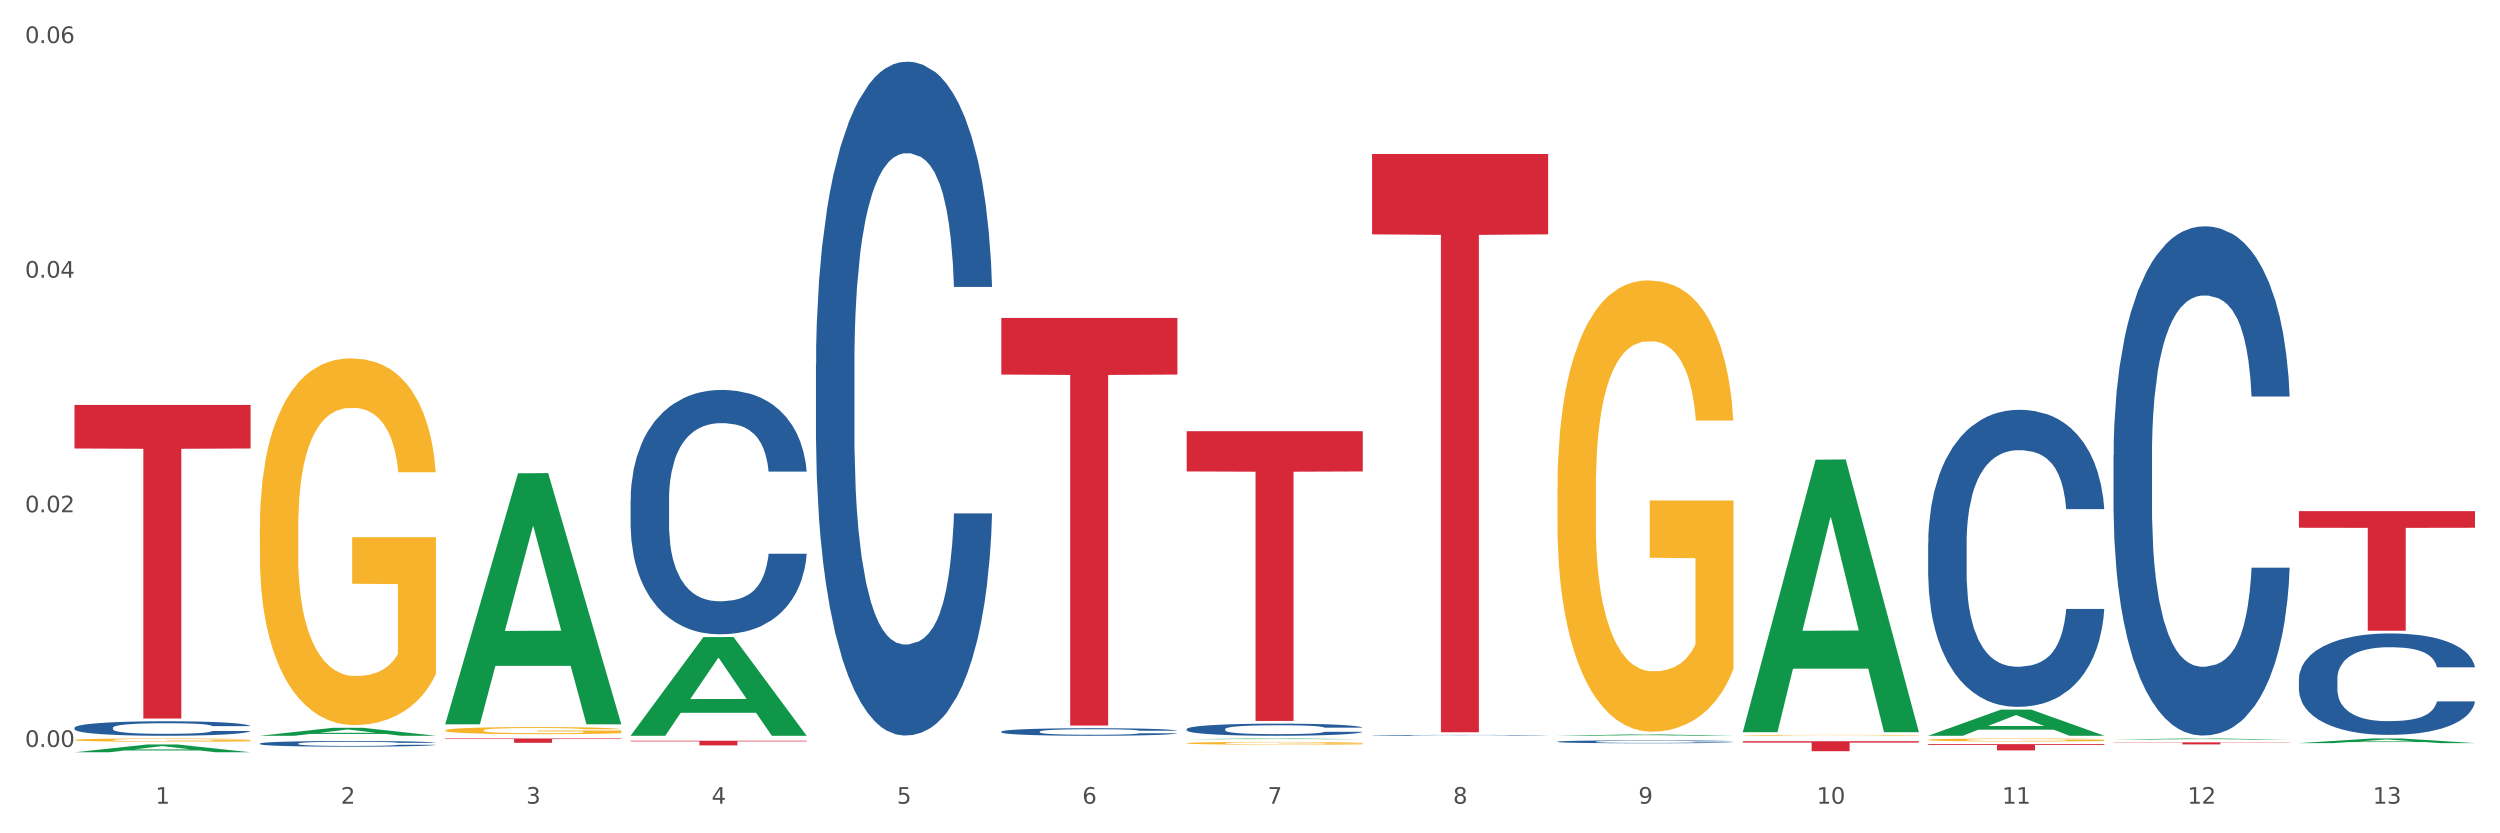
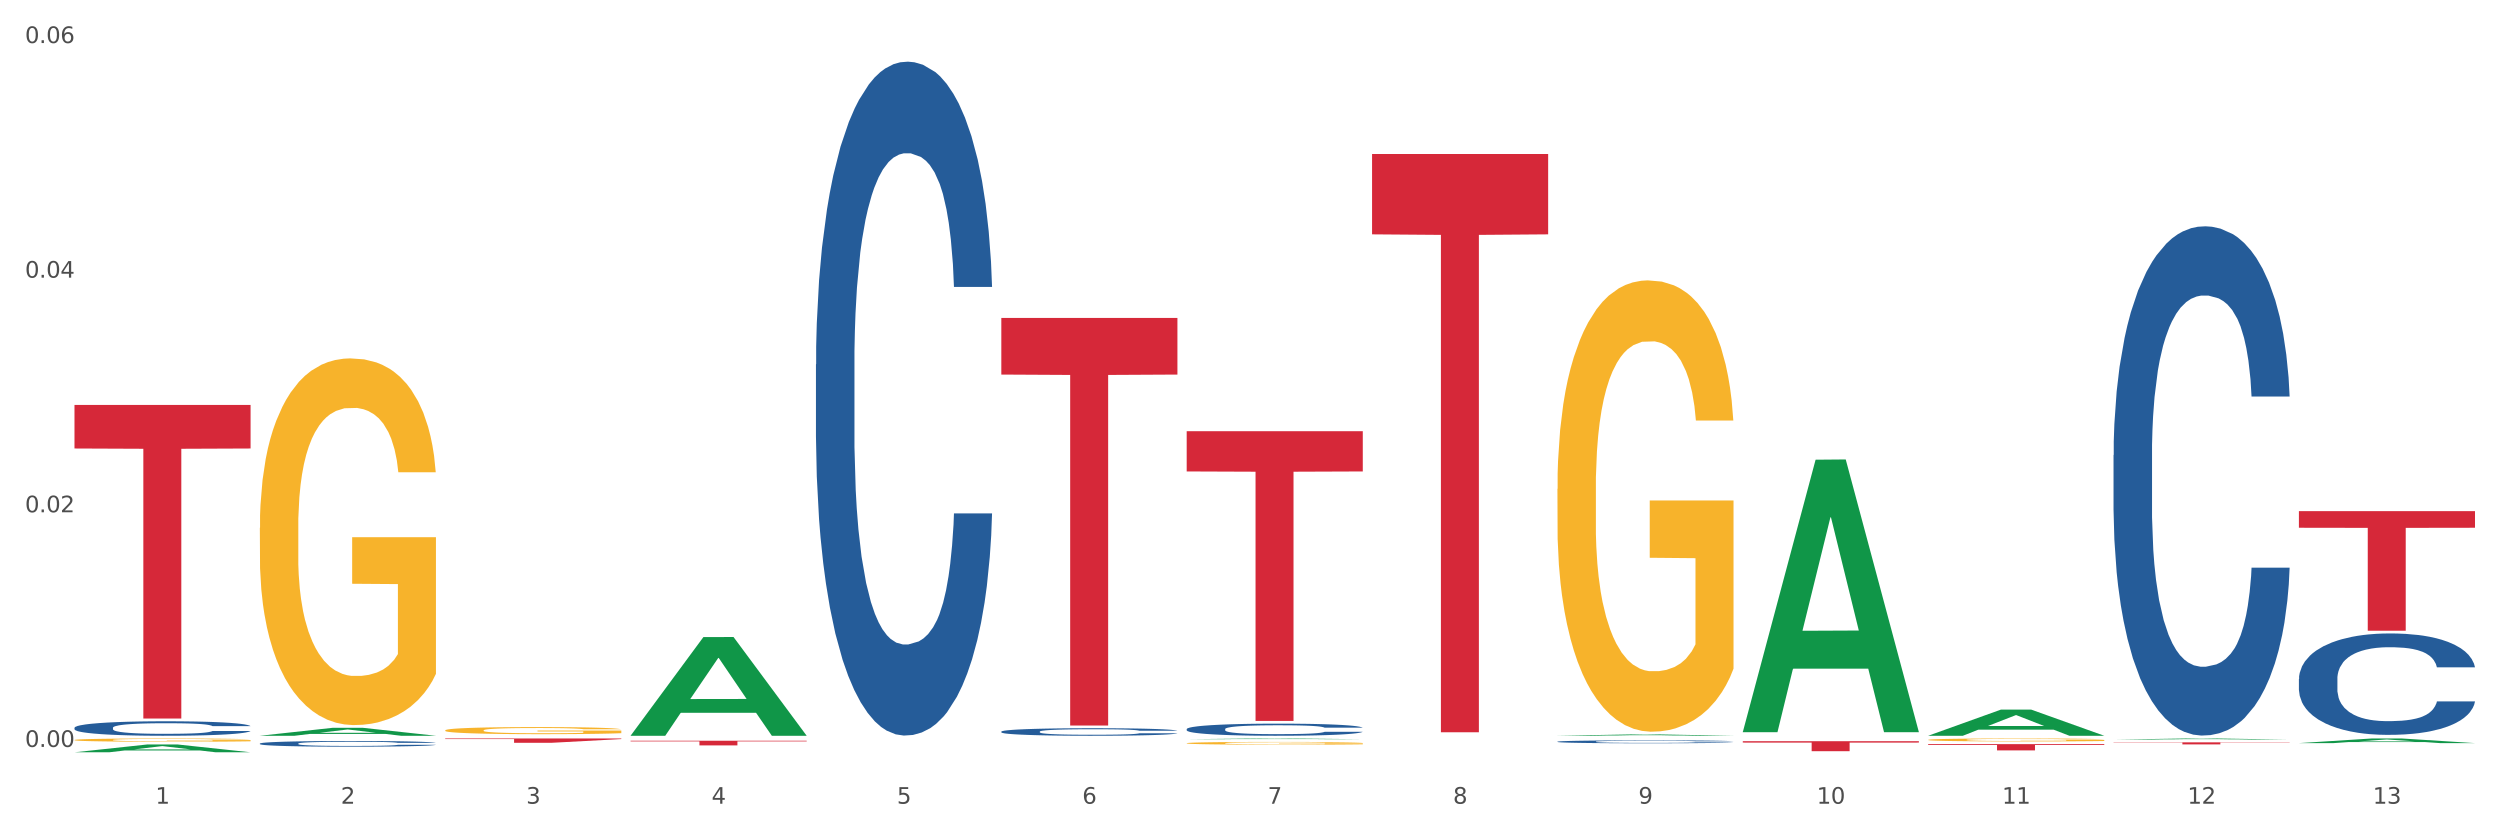
<svg xmlns="http://www.w3.org/2000/svg" xmlns:xlink="http://www.w3.org/1999/xlink" width="1080pt" height="360pt" viewBox="0 0 1080 360" version="1.1">
  <rect x="0" y="0" width="1080" height="360" fill="#333333" stroke="none" />
  <defs>
    <style type="text/css">*{stroke-linejoin: round; stroke-linecap: butt}</style>
  </defs>
  <g id="figure_1">
    <g id="patch_1">
      <path d="M 0 360  L 1080 360  L 1080 0  L 0 0  z " style="fill: #ffffff; stroke: #ffffff; stroke-linejoin: miter" />
    </g>
    <g id="axes_1">
      <g id="matplotlib.axis_1">
        <g id="xtick_1">
          <g id="text_1">
            <g style="fill: #4d4d4d" transform="translate(67.159 347.204) scale(0.096 -0.096)">
              <defs>
                <path id="DejaVuSans-31" d="M 794 531  L 1825 531  L 1825 4091  L 703 3866  L 703 4441  L 1819 4666  L 2450 4666  L 2450 531  L 3481 531  L 3481 0  L 794 0  L 794 531  z " transform="scale(0.016)" />
              </defs>
              <use xlink:href="#DejaVuSans-31" />
            </g>
          </g>
        </g>
        <g id="xtick_2">
          <g id="text_2">
            <g style="fill: #4d4d4d" transform="translate(147.238 347.204) scale(0.096 -0.096)">
              <defs>
                <path id="DejaVuSans-32" d="M 1228 531  L 3431 531  L 3431 0  L 469 0  L 469 531  Q 828 903 1448 1529  Q 2069 2156 2228 2338  Q 2531 2678 2651 2914  Q 2772 3150 2772 3378  Q 2772 3750 2511 3984  Q 2250 4219 1831 4219  Q 1534 4219 1204 4116  Q 875 4013 500 3803  L 500 4441  Q 881 4594 1212 4672  Q 1544 4750 1819 4750  Q 2544 4750 2975 4387  Q 3406 4025 3406 3419  Q 3406 3131 3298 2873  Q 3191 2616 2906 2266  Q 2828 2175 2409 1742  Q 1991 1309 1228 531  z " transform="scale(0.016)" />
              </defs>
              <use xlink:href="#DejaVuSans-32" />
            </g>
          </g>
        </g>
        <g id="xtick_3">
          <g id="text_3">
            <g style="fill: #4d4d4d" transform="translate(227.317 347.204) scale(0.096 -0.096)">
              <defs>
                <path id="DejaVuSans-33" d="M 2597 2516  Q 3050 2419 3304 2112  Q 3559 1806 3559 1356  Q 3559 666 3084 287  Q 2609 -91 1734 -91  Q 1441 -91 1130 -33  Q 819 25 488 141  L 488 750  Q 750 597 1062 519  Q 1375 441 1716 441  Q 2309 441 2620 675  Q 2931 909 2931 1356  Q 2931 1769 2642 2001  Q 2353 2234 1838 2234  L 1294 2234  L 1294 2753  L 1863 2753  Q 2328 2753 2575 2939  Q 2822 3125 2822 3475  Q 2822 3834 2567 4026  Q 2313 4219 1838 4219  Q 1578 4219 1281 4162  Q 984 4106 628 3988  L 628 4550  Q 988 4650 1302 4700  Q 1616 4750 1894 4750  Q 2613 4750 3031 4423  Q 3450 4097 3450 3541  Q 3450 3153 3228 2886  Q 3006 2619 2597 2516  z " transform="scale(0.016)" />
              </defs>
              <use xlink:href="#DejaVuSans-33" />
            </g>
          </g>
        </g>
        <g id="xtick_4">
          <g id="text_4">
            <g style="fill: #4d4d4d" transform="translate(307.396 347.204) scale(0.096 -0.096)">
              <defs>
                <path id="DejaVuSans-34" d="M 2419 4116  L 825 1625  L 2419 1625  L 2419 4116  z M 2253 4666  L 3047 4666  L 3047 1625  L 3713 1625  L 3713 1100  L 3047 1100  L 3047 0  L 2419 0  L 2419 1100  L 313 1100  L 313 1709  L 2253 4666  z " transform="scale(0.016)" />
              </defs>
              <use xlink:href="#DejaVuSans-34" />
            </g>
          </g>
        </g>
        <g id="xtick_5">
          <g id="text_5">
            <g style="fill: #4d4d4d" transform="translate(387.475 347.204) scale(0.096 -0.096)">
              <defs>
                <path id="DejaVuSans-35" d="M 691 4666  L 3169 4666  L 3169 4134  L 1269 4134  L 1269 2991  Q 1406 3038 1543 3061  Q 1681 3084 1819 3084  Q 2600 3084 3056 2656  Q 3513 2228 3513 1497  Q 3513 744 3044 326  Q 2575 -91 1722 -91  Q 1428 -91 1123 -41  Q 819 9 494 109  L 494 744  Q 775 591 1075 516  Q 1375 441 1709 441  Q 2250 441 2565 725  Q 2881 1009 2881 1497  Q 2881 1984 2565 2268  Q 2250 2553 1709 2553  Q 1456 2553 1204 2497  Q 953 2441 691 2322  L 691 4666  z " transform="scale(0.016)" />
              </defs>
              <use xlink:href="#DejaVuSans-35" />
            </g>
          </g>
        </g>
        <g id="xtick_6">
          <g id="text_6">
            <g style="fill: #4d4d4d" transform="translate(467.554 347.204) scale(0.096 -0.096)">
              <defs>
                <path id="DejaVuSans-36" d="M 2113 2584  Q 1688 2584 1439 2293  Q 1191 2003 1191 1497  Q 1191 994 1439 701  Q 1688 409 2113 409  Q 2538 409 2786 701  Q 3034 994 3034 1497  Q 3034 2003 2786 2293  Q 2538 2584 2113 2584  z M 3366 4563  L 3366 3988  Q 3128 4100 2886 4159  Q 2644 4219 2406 4219  Q 1781 4219 1451 3797  Q 1122 3375 1075 2522  Q 1259 2794 1537 2939  Q 1816 3084 2150 3084  Q 2853 3084 3261 2657  Q 3669 2231 3669 1497  Q 3669 778 3244 343  Q 2819 -91 2113 -91  Q 1303 -91 875 529  Q 447 1150 447 2328  Q 447 3434 972 4092  Q 1497 4750 2381 4750  Q 2619 4750 2861 4703  Q 3103 4656 3366 4563  z " transform="scale(0.016)" />
              </defs>
              <use xlink:href="#DejaVuSans-36" />
            </g>
          </g>
        </g>
        <g id="xtick_7">
          <g id="text_7">
            <g style="fill: #4d4d4d" transform="translate(547.634 347.204) scale(0.096 -0.096)">
              <defs>
                <path id="DejaVuSans-37" d="M 525 4666  L 3525 4666  L 3525 4397  L 1831 0  L 1172 0  L 2766 4134  L 525 4134  L 525 4666  z " transform="scale(0.016)" />
              </defs>
              <use xlink:href="#DejaVuSans-37" />
            </g>
          </g>
        </g>
        <g id="xtick_8">
          <g id="text_8">
            <g style="fill: #4d4d4d" transform="translate(627.713 347.204) scale(0.096 -0.096)">
              <defs>
                <path id="DejaVuSans-38" d="M 2034 2216  Q 1584 2216 1326 1975  Q 1069 1734 1069 1313  Q 1069 891 1326 650  Q 1584 409 2034 409  Q 2484 409 2743 651  Q 3003 894 3003 1313  Q 3003 1734 2745 1975  Q 2488 2216 2034 2216  z M 1403 2484  Q 997 2584 770 2862  Q 544 3141 544 3541  Q 544 4100 942 4425  Q 1341 4750 2034 4750  Q 2731 4750 3128 4425  Q 3525 4100 3525 3541  Q 3525 3141 3298 2862  Q 3072 2584 2669 2484  Q 3125 2378 3379 2068  Q 3634 1759 3634 1313  Q 3634 634 3220 271  Q 2806 -91 2034 -91  Q 1263 -91 848 271  Q 434 634 434 1313  Q 434 1759 690 2068  Q 947 2378 1403 2484  z M 1172 3481  Q 1172 3119 1398 2916  Q 1625 2713 2034 2713  Q 2441 2713 2670 2916  Q 2900 3119 2900 3481  Q 2900 3844 2670 4047  Q 2441 4250 2034 4250  Q 1625 4250 1398 4047  Q 1172 3844 1172 3481  z " transform="scale(0.016)" />
              </defs>
              <use xlink:href="#DejaVuSans-38" />
            </g>
          </g>
        </g>
        <g id="xtick_9">
          <g id="text_9">
            <g style="fill: #4d4d4d" transform="translate(707.792 347.204) scale(0.096 -0.096)">
              <defs>
                <path id="DejaVuSans-39" d="M 703 97  L 703 672  Q 941 559 1184 500  Q 1428 441 1663 441  Q 2288 441 2617 861  Q 2947 1281 2994 2138  Q 2813 1869 2534 1725  Q 2256 1581 1919 1581  Q 1219 1581 811 2004  Q 403 2428 403 3163  Q 403 3881 828 4315  Q 1253 4750 1959 4750  Q 2769 4750 3195 4129  Q 3622 3509 3622 2328  Q 3622 1225 3098 567  Q 2575 -91 1691 -91  Q 1453 -91 1209 -44  Q 966 3 703 97  z M 1959 2075  Q 2384 2075 2632 2365  Q 2881 2656 2881 3163  Q 2881 3666 2632 3958  Q 2384 4250 1959 4250  Q 1534 4250 1286 3958  Q 1038 3666 1038 3163  Q 1038 2656 1286 2365  Q 1534 2075 1959 2075  z " transform="scale(0.016)" />
              </defs>
              <use xlink:href="#DejaVuSans-39" />
            </g>
          </g>
        </g>
        <g id="xtick_10">
          <g id="text_10">
            <g style="fill: #4d4d4d" transform="translate(784.817 347.204) scale(0.096 -0.096)">
              <defs>
                <path id="DejaVuSans-30" d="M 2034 4250  Q 1547 4250 1301 3770  Q 1056 3291 1056 2328  Q 1056 1369 1301 889  Q 1547 409 2034 409  Q 2525 409 2770 889  Q 3016 1369 3016 2328  Q 3016 3291 2770 3770  Q 2525 4250 2034 4250  z M 2034 4750  Q 2819 4750 3233 4129  Q 3647 3509 3647 2328  Q 3647 1150 3233 529  Q 2819 -91 2034 -91  Q 1250 -91 836 529  Q 422 1150 422 2328  Q 422 3509 836 4129  Q 1250 4750 2034 4750  z " transform="scale(0.016)" />
              </defs>
              <use xlink:href="#DejaVuSans-31" />
              <use xlink:href="#DejaVuSans-30" transform="translate(63.623 0)" />
            </g>
          </g>
        </g>
        <g id="xtick_11">
          <g id="text_11">
            <g style="fill: #4d4d4d" transform="translate(864.896 347.204) scale(0.096 -0.096)">
              <use xlink:href="#DejaVuSans-31" />
              <use xlink:href="#DejaVuSans-31" transform="translate(63.623 0)" />
            </g>
          </g>
        </g>
        <g id="xtick_12">
          <g id="text_12">
            <g style="fill: #4d4d4d" transform="translate(944.975 347.204) scale(0.096 -0.096)">
              <use xlink:href="#DejaVuSans-31" />
              <use xlink:href="#DejaVuSans-32" transform="translate(63.623 0)" />
            </g>
          </g>
        </g>
        <g id="xtick_13">
          <g id="text_13">
            <g style="fill: #4d4d4d" transform="translate(1025.054 347.204) scale(0.096 -0.096)">
              <use xlink:href="#DejaVuSans-31" />
              <use xlink:href="#DejaVuSans-33" transform="translate(63.623 0)" />
            </g>
          </g>
        </g>
        <g id="xtick_14" />
        <g id="xtick_15" />
        <g id="xtick_16" />
        <g id="xtick_17" />
        <g id="xtick_18" />
        <g id="xtick_19" />
        <g id="xtick_20" />
        <g id="xtick_21" />
        <g id="xtick_22" />
        <g id="xtick_23" />
        <g id="xtick_24" />
        <g id="xtick_25" />
      </g>
      <g id="matplotlib.axis_2">
        <g id="ytick_1">
          <g id="text_14">
            <g style="fill: #4d4d4d" transform="translate(10.8 322.669) scale(0.096 -0.096)">
              <defs>
                <path id="DejaVuSans-2e" d="M 684 794  L 1344 794  L 1344 0  L 684 0  L 684 794  z " transform="scale(0.016)" />
              </defs>
              <use xlink:href="#DejaVuSans-30" />
              <use xlink:href="#DejaVuSans-2e" transform="translate(63.623 0)" />
              <use xlink:href="#DejaVuSans-30" transform="translate(95.41 0)" />
              <use xlink:href="#DejaVuSans-30" transform="translate(159.033 0)" />
            </g>
          </g>
        </g>
        <g id="ytick_2">
          <g id="text_15">
            <g style="fill: #4d4d4d" transform="translate(10.8 221.311) scale(0.096 -0.096)">
              <use xlink:href="#DejaVuSans-30" />
              <use xlink:href="#DejaVuSans-2e" transform="translate(63.623 0)" />
              <use xlink:href="#DejaVuSans-30" transform="translate(95.41 0)" />
              <use xlink:href="#DejaVuSans-32" transform="translate(159.033 0)" />
            </g>
          </g>
        </g>
        <g id="ytick_3">
          <g id="text_16">
            <g style="fill: #4d4d4d" transform="translate(10.8 119.954) scale(0.096 -0.096)">
              <use xlink:href="#DejaVuSans-30" />
              <use xlink:href="#DejaVuSans-2e" transform="translate(63.623 0)" />
              <use xlink:href="#DejaVuSans-30" transform="translate(95.41 0)" />
              <use xlink:href="#DejaVuSans-34" transform="translate(159.033 0)" />
            </g>
          </g>
        </g>
        <g id="ytick_4">
          <g id="text_17">
            <g style="fill: #4d4d4d" transform="translate(10.8 18.596) scale(0.096 -0.096)">
              <use xlink:href="#DejaVuSans-30" />
              <use xlink:href="#DejaVuSans-2e" transform="translate(63.623 0)" />
              <use xlink:href="#DejaVuSans-30" transform="translate(95.41 0)" />
              <use xlink:href="#DejaVuSans-36" transform="translate(159.033 0)" />
            </g>
          </g>
        </g>
        <g id="ytick_5" />
        <g id="ytick_6" />
        <g id="ytick_7" />
      </g>
      <g id="PolyCollection_1">
        <path d="M 32.175 324.985  L 32.253 324.982  L 63.625 321.609  L 76.644 321.606  L 108.25 324.991  L 93.192 324.991  L 86.369 324.203  L 53.978 324.203  L 53.743 324.216  L 47.155 324.991  L 32.175 324.991  L 32.175 324.985  L 58.056 323.733  L 82.291 323.729  L 70.291 322.327  L 70.134 322.321  L 69.977 322.331  L 57.978 323.729  L 58.056 323.733  L 32.175 324.985  z " clip-path="url(#p1c57713bd7)" style="fill: #109648" />
        <path d="M 832.967 321.467  L 909.042 321.467  L 909.042 321.845  L 879.116 321.848  L 879.116 324.185  L 862.712 324.185  L 862.712 321.848  L 832.967 321.845  L 832.967 321.47  L 832.967 321.467  z " clip-path="url(#p1c57713bd7)" style="fill: #d62839" />
        <path d="M 752.887 320.186  L 828.963 320.186  L 828.963 320.789  L 799.037 320.793  L 799.037 324.529  L 782.632 324.529  L 782.632 320.793  L 752.887 320.789  L 752.887 320.19  L 752.887 320.186  z " clip-path="url(#p1c57713bd7)" style="fill: #d62839" />
        <path d="M 592.729 66.524  L 668.804 66.524  L 668.804 101.239  L 638.879 101.473  L 638.879 316.326  L 622.474 316.326  L 622.474 101.473  L 592.729 101.239  L 592.729 66.759  L 592.729 66.524  z " clip-path="url(#p1c57713bd7)" style="fill: #d62839" />
        <path d="M 512.65 186.27  L 588.725 186.27  L 588.725 203.665  L 558.8 203.782  L 558.8 311.444  L 542.395 311.444  L 542.395 203.782  L 512.65 203.665  L 512.65 186.387  L 512.65 186.27  z " clip-path="url(#p1c57713bd7)" style="fill: #d62839" />
        <path d="M 432.571 137.343  L 508.646 137.343  L 508.646 161.812  L 478.721 161.977  L 478.721 313.42  L 462.316 313.42  L 462.316 161.977  L 432.571 161.812  L 432.571 137.508  L 432.571 137.343  z " clip-path="url(#p1c57713bd7)" style="fill: #d62839" />
        <path d="M 272.412 319.997  L 348.488 319.997  L 348.488 320.275  L 318.562 320.277  L 318.562 321.999  L 302.157 321.999  L 302.157 320.277  L 272.412 320.275  L 272.412 319.998  L 272.412 319.997  z " clip-path="url(#p1c57713bd7)" style="fill: #d62839" />
-         <path d="M 192.333 319.021  L 268.408 319.021  L 268.408 319.279  L 238.483 319.281  L 238.483 320.878  L 222.078 320.878  L 222.078 319.281  L 192.333 319.279  L 192.333 319.023  L 192.333 319.021  z " clip-path="url(#p1c57713bd7)" style="fill: #d62839" />
+         <path d="M 192.333 319.021  L 268.408 319.021  L 268.408 319.279  L 238.483 320.878  L 222.078 320.878  L 222.078 319.281  L 192.333 319.279  L 192.333 319.023  L 192.333 319.021  z " clip-path="url(#p1c57713bd7)" style="fill: #d62839" />
        <path d="M 32.175 174.918  L 108.25 174.918  L 108.25 193.748  L 78.325 193.876  L 78.325 310.419  L 61.92 310.419  L 61.92 193.876  L 32.175 193.748  L 32.175 175.045  L 32.175 174.918  z " clip-path="url(#p1c57713bd7)" style="fill: #d62839" />
        <path d="M 32.175 314.403  L 32.265 314.397  L 32.265 314.237  L 32.535 314.019  L 33.524 313.619  L 34.783 313.316  L 36.941 312.961  L 38.11 312.813  L 39.639 312.647  L 42.786 312.378  L 46.383 312.149  L 48.901 312.023  L 50.789 311.943  L 55.016 311.8  L 57.443 311.737  L 59.961 311.686  L 62.119 311.651  L 65.716 311.611  L 68.594 311.594  L 71.921 311.589  L 74.709 311.594  L 78.396 311.617  L 83.791 311.686  L 85.859 311.726  L 88.647 311.794  L 91.524 311.886  L 93.862 311.977  L 96.56 312.109  L 99.348 312.281  L 102.045 312.498  L 103.934 312.698  L 105.463 312.91  L 106.811 313.167  L 107.801 313.447  L 108.25 313.682  L 91.794 313.682  L 91.345 313.47  L 90.445 313.242  L 89.546 313.087  L 88.557 312.961  L 87.028 312.818  L 85.679 312.727  L 83.431 312.618  L 81.363 312.549  L 79.655 312.509  L 77.586 312.475  L 73.18 312.441  L 70.033 312.441  L 68.054 312.452  L 65.627 312.481  L 63.558 312.521  L 61.13 312.589  L 59.242 312.664  L 57.354 312.761  L 56.274 312.83  L 54.656 312.956  L 53.577 313.059  L 52.138 313.236  L 51.329 313.362  L 49.89 313.688  L 49.26 313.928  L 48.991 314.094  L 48.811 314.277  L 48.811 315.169  L 49.35 315.57  L 49.8 315.741  L 50.519 315.936  L 51.868 316.187  L 53.847 316.433  L 55.915 316.611  L 57.623 316.719  L 59.242 316.799  L 60.861 316.862  L 62.839 316.919  L 64.457 316.954  L 66.885 316.988  L 69.763 317.005  L 72.011 317.005  L 76.597 316.977  L 78.665 316.948  L 80.644 316.908  L 82.802 316.845  L 84.51 316.776  L 85.5 316.725  L 87.118 316.616  L 88.377 316.502  L 89.456 316.37  L 90.176 316.256  L 90.985 316.084  L 91.614 315.89  L 91.794 315.787  L 108.25 315.787  L 107.89 315.993  L 107.261 316.193  L 106.002 316.462  L 105.013 316.616  L 103.484 316.805  L 101.866 316.965  L 99.618 317.142  L 97.549 317.274  L 95.391 317.388  L 93.053 317.491  L 88.827 317.634  L 87.298 317.674  L 84.061 317.743  L 81.543 317.783  L 77.856 317.823  L 74.079 317.846  L 70.123 317.852  L 66.616 317.84  L 62.749 317.806  L 60.321 317.772  L 57.623 317.72  L 54.476 317.64  L 51.509 317.543  L 48.721 317.428  L 46.113 317.297  L 43.685 317.148  L 40.538 316.902  L 38.2 316.662  L 36.491 316.439  L 35.322 316.25  L 34.153 316.01  L 33.524 315.844  L 32.535 315.444  L 32.175 315.072  L 32.175 314.403  z " clip-path="url(#p1c57713bd7)" style="fill: #255c99" />
        <path d="M 112.254 321.213  L 112.344 321.211  L 112.344 321.148  L 112.614 321.062  L 113.603 320.905  L 114.862 320.785  L 117.02 320.646  L 118.189 320.587  L 119.718 320.522  L 122.865 320.416  L 126.462 320.326  L 128.98 320.276  L 130.868 320.244  L 135.095 320.188  L 137.523 320.163  L 140.04 320.143  L 142.199 320.13  L 145.796 320.114  L 148.673 320.107  L 152 320.105  L 154.788 320.107  L 158.475 320.116  L 163.87 320.143  L 165.938 320.159  L 168.726 320.186  L 171.604 320.222  L 173.942 320.258  L 176.639 320.31  L 179.427 320.377  L 182.125 320.463  L 184.013 320.542  L 185.542 320.625  L 186.891 320.727  L 187.88 320.837  L 188.329 320.93  L 171.873 320.93  L 171.424 320.846  L 170.525 320.756  L 169.625 320.695  L 168.636 320.646  L 167.107 320.589  L 165.759 320.553  L 163.51 320.51  L 161.442 320.483  L 159.734 320.468  L 157.665 320.454  L 153.259 320.441  L 150.112 320.441  L 148.134 320.445  L 145.706 320.456  L 143.637 320.472  L 141.209 320.499  L 139.321 320.528  L 137.433 320.567  L 136.354 320.594  L 134.735 320.643  L 133.656 320.684  L 132.217 320.754  L 131.408 320.803  L 129.969 320.932  L 129.34 321.026  L 129.07 321.092  L 128.89 321.164  L 128.89 321.515  L 129.43 321.673  L 129.879 321.741  L 130.599 321.817  L 131.947 321.917  L 133.926 322.013  L 135.994 322.083  L 137.702 322.126  L 139.321 322.158  L 140.94 322.183  L 142.918 322.205  L 144.537 322.219  L 146.965 322.232  L 149.842 322.239  L 152.09 322.239  L 156.676 322.228  L 158.745 322.216  L 160.723 322.201  L 162.881 322.176  L 164.59 322.149  L 165.579 322.128  L 167.197 322.086  L 168.456 322.041  L 169.535 321.989  L 170.255 321.944  L 171.064 321.876  L 171.694 321.799  L 171.873 321.759  L 188.329 321.759  L 187.97 321.84  L 187.34 321.919  L 186.081 322.025  L 185.092 322.086  L 183.563 322.16  L 181.945 322.223  L 179.697 322.293  L 177.628 322.345  L 175.47 322.39  L 173.132 322.43  L 168.906 322.487  L 167.377 322.503  L 164.14 322.53  L 161.622 322.545  L 157.935 322.561  L 154.158 322.57  L 150.202 322.572  L 146.695 322.568  L 142.828 322.554  L 140.4 322.541  L 137.702 322.521  L 134.555 322.489  L 131.588 322.451  L 128.8 322.406  L 126.192 322.354  L 123.764 322.295  L 120.617 322.198  L 118.279 322.104  L 116.57 322.016  L 115.401 321.941  L 114.232 321.847  L 113.603 321.781  L 112.614 321.624  L 112.254 321.477  L 112.254 321.213  z " clip-path="url(#p1c57713bd7)" style="fill: #255c99" />
-         <path d="M 272.412 215.885  L 272.502 215.789  L 272.502 213.089  L 272.772 209.426  L 273.761 202.678  L 275.02 197.568  L 277.178 191.591  L 278.347 189.085  L 279.876 186.289  L 283.023 181.758  L 286.62 177.902  L 289.138 175.781  L 291.027 174.431  L 295.253 172.021  L 297.681 170.961  L 300.199 170.093  L 302.357 169.515  L 305.954 168.84  L 308.831 168.551  L 312.159 168.454  L 314.946 168.551  L 318.633 168.936  L 324.028 170.093  L 326.097 170.768  L 328.884 171.925  L 331.762 173.467  L 334.1 175.01  L 336.798 177.227  L 339.585 180.119  L 342.283 183.782  L 344.171 187.157  L 345.7 190.724  L 347.049 195.062  L 348.038 199.786  L 348.488 203.738  L 332.032 203.738  L 331.582 200.171  L 330.683 196.315  L 329.784 193.712  L 328.794 191.591  L 327.266 189.181  L 325.917 187.639  L 323.669 185.807  L 321.601 184.65  L 319.892 183.975  L 317.824 183.397  L 313.418 182.818  L 310.27 182.818  L 308.292 183.011  L 305.864 183.493  L 303.796 184.168  L 301.368 185.325  L 299.479 186.578  L 297.591 188.217  L 296.512 189.374  L 294.893 191.495  L 293.814 193.23  L 292.375 196.219  L 291.566 198.339  L 290.127 203.835  L 289.498 207.884  L 289.228 210.679  L 289.048 213.764  L 289.048 228.803  L 289.588 235.552  L 290.037 238.444  L 290.757 241.721  L 292.106 245.963  L 294.084 250.109  L 296.152 253.097  L 297.861 254.929  L 299.479 256.278  L 301.098 257.339  L 303.076 258.303  L 304.695 258.881  L 307.123 259.46  L 310 259.749  L 312.249 259.749  L 316.835 259.267  L 318.903 258.785  L 320.881 258.11  L 323.039 257.05  L 324.748 255.893  L 325.737 255.025  L 327.356 253.193  L 328.615 251.265  L 329.694 249.048  L 330.413 247.12  L 331.222 244.228  L 331.852 240.95  L 332.032 239.215  L 348.488 239.215  L 348.128 242.685  L 347.498 246.06  L 346.24 250.591  L 345.25 253.193  L 343.722 256.375  L 342.103 259.074  L 339.855 262.063  L 337.787 264.28  L 335.629 266.208  L 333.291 267.943  L 329.064 270.353  L 327.535 271.028  L 324.298 272.185  L 321.78 272.86  L 318.094 273.535  L 314.317 273.92  L 310.36 274.017  L 306.853 273.824  L 302.986 273.246  L 300.558 272.667  L 297.861 271.8  L 294.713 270.45  L 291.746 268.811  L 288.958 266.883  L 286.351 264.666  L 283.923 262.159  L 280.775 258.014  L 278.437 253.965  L 276.729 250.205  L 275.56 247.024  L 274.391 242.975  L 273.761 240.179  L 272.772 233.431  L 272.412 227.164  L 272.412 215.885  z " clip-path="url(#p1c57713bd7)" style="fill: #255c99" />
        <path d="M 352.492 157.447  L 352.582 157.181  L 352.582 149.737  L 352.851 139.634  L 353.84 121.023  L 355.099 106.931  L 357.258 90.447  L 358.427 83.535  L 359.955 75.824  L 363.103 63.328  L 366.699 52.694  L 369.217 46.844  L 371.106 43.122  L 375.332 36.475  L 377.76 33.551  L 380.278 31.158  L 382.436 29.563  L 386.033 27.702  L 388.911 26.904  L 392.238 26.638  L 395.025 26.904  L 398.712 27.968  L 404.108 31.158  L 406.176 33.019  L 408.963 36.21  L 411.841 40.464  L 414.179 44.717  L 416.877 50.832  L 419.664 58.809  L 422.362 68.912  L 424.25 78.217  L 425.779 88.055  L 427.128 100.019  L 428.117 113.046  L 428.567 123.947  L 412.111 123.947  L 411.661 114.11  L 410.762 103.475  L 409.863 96.297  L 408.874 90.447  L 407.345 83.801  L 405.996 79.547  L 403.748 74.495  L 401.68 71.305  L 399.971 69.444  L 397.903 67.848  L 393.497 66.253  L 390.349 66.253  L 388.371 66.785  L 385.943 68.114  L 383.875 69.975  L 381.447 73.166  L 379.559 76.622  L 377.67 81.142  L 376.591 84.332  L 374.972 90.181  L 373.893 94.967  L 372.455 103.209  L 371.645 109.058  L 370.207 124.213  L 369.577 135.38  L 369.307 143.09  L 369.127 151.598  L 369.127 193.074  L 369.667 211.685  L 370.117 219.661  L 370.836 228.701  L 372.185 240.399  L 374.163 251.831  L 376.231 260.073  L 377.94 265.125  L 379.559 268.847  L 381.177 271.772  L 383.155 274.43  L 384.774 276.026  L 387.202 277.621  L 390.08 278.419  L 392.328 278.419  L 396.914 277.089  L 398.982 275.76  L 400.96 273.899  L 403.118 270.974  L 404.827 267.784  L 405.816 265.391  L 407.435 260.339  L 408.694 255.022  L 409.773 248.907  L 410.492 243.589  L 411.302 235.613  L 411.931 226.574  L 412.111 221.788  L 428.567 221.788  L 428.207 231.359  L 427.578 240.665  L 426.319 253.161  L 425.33 260.339  L 423.801 269.113  L 422.182 276.557  L 419.934 284.799  L 417.866 290.914  L 415.708 296.232  L 413.37 301.018  L 409.143 307.664  L 407.615 309.525  L 404.377 312.716  L 401.86 314.577  L 398.173 316.438  L 394.396 317.502  L 390.439 317.767  L 386.932 317.236  L 383.066 315.641  L 380.638 314.045  L 377.94 311.652  L 374.793 307.93  L 371.825 303.41  L 369.038 298.093  L 366.43 291.978  L 364.002 285.065  L 360.854 273.633  L 358.516 262.466  L 356.808 252.097  L 355.639 243.323  L 354.47 232.157  L 353.84 224.447  L 352.851 205.836  L 352.492 188.554  L 352.492 157.447  z " clip-path="url(#p1c57713bd7)" style="fill: #255c99" />
        <path d="M 432.571 316.055  L 432.661 316.052  L 432.661 315.969  L 432.93 315.855  L 433.92 315.647  L 435.179 315.489  L 437.337 315.304  L 438.506 315.227  L 440.034 315.14  L 443.182 315  L 446.779 314.881  L 449.297 314.816  L 451.185 314.774  L 455.411 314.699  L 457.839 314.667  L 460.357 314.64  L 462.515 314.622  L 466.112 314.601  L 468.99 314.592  L 472.317 314.589  L 475.105 314.592  L 478.791 314.604  L 484.187 314.64  L 486.255 314.661  L 489.043 314.696  L 491.92 314.744  L 494.258 314.792  L 496.956 314.86  L 499.744 314.95  L 502.441 315.063  L 504.33 315.167  L 505.858 315.277  L 507.207 315.412  L 508.196 315.558  L 508.646 315.68  L 492.19 315.68  L 491.74 315.569  L 490.841 315.45  L 489.942 315.37  L 488.953 315.304  L 487.424 315.23  L 486.075 315.182  L 483.827 315.126  L 481.759 315.09  L 480.05 315.069  L 477.982 315.051  L 473.576 315.033  L 470.429 315.033  L 468.45 315.039  L 466.022 315.054  L 463.954 315.075  L 461.526 315.111  L 459.638 315.149  L 457.749 315.2  L 456.67 315.236  L 455.052 315.301  L 453.973 315.355  L 452.534 315.447  L 451.724 315.513  L 450.286 315.683  L 449.656 315.808  L 449.386 315.894  L 449.207 315.99  L 449.207 316.454  L 449.746 316.663  L 450.196 316.752  L 450.915 316.854  L 452.264 316.985  L 454.242 317.113  L 456.311 317.205  L 458.019 317.262  L 459.638 317.304  L 461.256 317.336  L 463.235 317.366  L 464.853 317.384  L 467.281 317.402  L 470.159 317.411  L 472.407 317.411  L 476.993 317.396  L 479.061 317.381  L 481.039 317.36  L 483.198 317.327  L 484.906 317.292  L 485.895 317.265  L 487.514 317.208  L 488.773 317.149  L 489.852 317.08  L 490.571 317.02  L 491.381 316.931  L 492.01 316.83  L 492.19 316.776  L 508.646 316.776  L 508.286 316.883  L 507.657 316.988  L 506.398 317.128  L 505.409 317.208  L 503.88 317.307  L 502.261 317.39  L 500.013 317.482  L 497.945 317.551  L 495.787 317.61  L 493.449 317.664  L 489.222 317.739  L 487.694 317.759  L 484.457 317.795  L 481.939 317.816  L 478.252 317.837  L 474.475 317.849  L 470.518 317.852  L 467.011 317.846  L 463.145 317.828  L 460.717 317.81  L 458.019 317.783  L 454.872 317.742  L 451.904 317.691  L 449.117 317.631  L 446.509 317.563  L 444.081 317.485  L 440.934 317.357  L 438.596 317.232  L 436.887 317.116  L 435.718 317.017  L 434.549 316.892  L 433.92 316.806  L 432.93 316.597  L 432.571 316.404  L 432.571 316.055  z " clip-path="url(#p1c57713bd7)" style="fill: #255c99" />
        <path d="M 512.65 314.967  L 512.74 314.962  L 512.74 314.828  L 513.01 314.646  L 513.999 314.312  L 515.258 314.058  L 517.416 313.761  L 518.585 313.637  L 520.114 313.498  L 523.261 313.273  L 526.858 313.082  L 529.376 312.977  L 531.264 312.91  L 535.49 312.79  L 537.918 312.738  L 540.436 312.695  L 542.594 312.666  L 546.191 312.632  L 549.069 312.618  L 552.396 312.613  L 555.184 312.618  L 558.871 312.637  L 564.266 312.695  L 566.334 312.728  L 569.122 312.786  L 571.999 312.862  L 574.337 312.939  L 577.035 313.049  L 579.823 313.192  L 582.52 313.374  L 584.409 313.541  L 585.937 313.718  L 587.286 313.934  L 588.275 314.168  L 588.725 314.364  L 572.269 314.364  L 571.819 314.187  L 570.92 313.996  L 570.021 313.867  L 569.032 313.761  L 567.503 313.642  L 566.154 313.565  L 563.906 313.474  L 561.838 313.417  L 560.129 313.384  L 558.061 313.355  L 553.655 313.326  L 550.508 313.326  L 548.529 313.336  L 546.101 313.36  L 544.033 313.393  L 541.605 313.45  L 539.717 313.513  L 537.828 313.594  L 536.749 313.651  L 535.131 313.757  L 534.052 313.843  L 532.613 313.991  L 531.804 314.096  L 530.365 314.369  L 529.735 314.57  L 529.466 314.709  L 529.286 314.862  L 529.286 315.608  L 529.825 315.943  L 530.275 316.086  L 530.994 316.249  L 532.343 316.46  L 534.321 316.665  L 536.39 316.814  L 538.098 316.905  L 539.717 316.972  L 541.335 317.024  L 543.314 317.072  L 544.932 317.101  L 547.36 317.129  L 550.238 317.144  L 552.486 317.144  L 557.072 317.12  L 559.14 317.096  L 561.119 317.062  L 563.277 317.01  L 564.985 316.952  L 565.974 316.909  L 567.593 316.818  L 568.852 316.723  L 569.931 316.613  L 570.65 316.517  L 571.46 316.374  L 572.089 316.211  L 572.269 316.125  L 588.725 316.125  L 588.365 316.297  L 587.736 316.464  L 586.477 316.689  L 585.488 316.818  L 583.959 316.976  L 582.341 317.11  L 580.092 317.259  L 578.024 317.369  L 575.866 317.464  L 573.528 317.55  L 569.302 317.67  L 567.773 317.703  L 564.536 317.761  L 562.018 317.794  L 558.331 317.828  L 554.554 317.847  L 550.598 317.852  L 547.091 317.842  L 543.224 317.813  L 540.796 317.785  L 538.098 317.742  L 534.951 317.675  L 531.983 317.593  L 529.196 317.498  L 526.588 317.388  L 524.16 317.263  L 521.013 317.058  L 518.675 316.857  L 516.966 316.67  L 515.797 316.512  L 514.628 316.311  L 513.999 316.173  L 513.01 315.838  L 512.65 315.527  L 512.65 314.967  z " clip-path="url(#p1c57713bd7)" style="fill: #255c99" />
-         <path d="M 592.729 317.656  L 592.819 317.656  L 592.819 317.646  L 593.089 317.634  L 594.078 317.611  L 595.337 317.594  L 597.495 317.574  L 598.664 317.566  L 600.193 317.556  L 603.34 317.541  L 606.937 317.528  L 609.455 317.521  L 611.343 317.516  L 615.57 317.508  L 617.998 317.504  L 620.515 317.502  L 622.674 317.5  L 626.27 317.497  L 629.148 317.496  L 632.475 317.496  L 635.263 317.496  L 638.95 317.498  L 644.345 317.502  L 646.413 317.504  L 649.201 317.508  L 652.078 317.513  L 654.417 317.518  L 657.114 317.526  L 659.902 317.535  L 662.6 317.548  L 664.488 317.559  L 666.017 317.571  L 667.365 317.586  L 668.355 317.602  L 668.804 317.615  L 652.348 317.615  L 651.899 317.603  L 650.999 317.59  L 650.1 317.581  L 649.111 317.574  L 647.582 317.566  L 646.233 317.561  L 643.985 317.554  L 641.917 317.551  L 640.209 317.548  L 638.14 317.546  L 633.734 317.544  L 630.587 317.544  L 628.608 317.545  L 626.181 317.547  L 624.112 317.549  L 621.684 317.553  L 619.796 317.557  L 617.908 317.563  L 616.829 317.567  L 615.21 317.574  L 614.131 317.58  L 612.692 317.59  L 611.883 317.597  L 610.444 317.615  L 609.814 317.629  L 609.545 317.638  L 609.365 317.649  L 609.365 317.699  L 609.904 317.722  L 610.354 317.732  L 611.073 317.743  L 612.422 317.757  L 614.401 317.771  L 616.469 317.781  L 618.177 317.787  L 619.796 317.792  L 621.415 317.796  L 623.393 317.799  L 625.012 317.801  L 627.439 317.803  L 630.317 317.804  L 632.565 317.804  L 637.151 317.802  L 639.219 317.8  L 641.198 317.798  L 643.356 317.795  L 645.064 317.791  L 646.054 317.788  L 647.672 317.782  L 648.931 317.775  L 650.01 317.768  L 650.73 317.761  L 651.539 317.751  L 652.168 317.74  L 652.348 317.734  L 668.804 317.734  L 668.445 317.746  L 667.815 317.758  L 666.556 317.773  L 665.567 317.782  L 664.038 317.792  L 662.42 317.801  L 660.172 317.811  L 658.103 317.819  L 655.945 317.825  L 653.607 317.831  L 649.381 317.839  L 647.852 317.842  L 644.615 317.846  L 642.097 317.848  L 638.41 317.85  L 634.633 317.851  L 630.677 317.852  L 627.17 317.851  L 623.303 317.849  L 620.875 317.847  L 618.177 317.844  L 615.03 317.84  L 612.063 317.834  L 609.275 317.828  L 606.667 317.82  L 604.239 317.812  L 601.092 317.798  L 598.754 317.784  L 597.045 317.772  L 595.876 317.761  L 594.707 317.747  L 594.078 317.738  L 593.089 317.715  L 592.729 317.694  L 592.729 317.656  z " clip-path="url(#p1c57713bd7)" style="fill: #255c99" />
        <path d="M 672.808 320.398  L 672.898 320.397  L 672.898 320.365  L 673.168 320.321  L 674.157 320.24  L 675.416 320.18  L 677.574 320.108  L 678.743 320.078  L 680.272 320.045  L 683.419 319.991  L 687.016 319.945  L 689.534 319.92  L 691.422 319.904  L 695.649 319.875  L 698.077 319.862  L 700.595 319.852  L 702.753 319.845  L 706.35 319.837  L 709.227 319.833  L 712.554 319.832  L 715.342 319.833  L 719.029 319.838  L 724.424 319.852  L 726.492 319.86  L 729.28 319.874  L 732.158 319.892  L 734.496 319.91  L 737.193 319.937  L 739.981 319.971  L 742.679 320.015  L 744.567 320.055  L 746.096 320.098  L 747.445 320.15  L 748.434 320.206  L 748.883 320.253  L 732.427 320.253  L 731.978 320.211  L 731.079 320.165  L 730.179 320.134  L 729.19 320.108  L 727.661 320.079  L 726.313 320.061  L 724.065 320.039  L 721.996 320.025  L 720.288 320.017  L 718.22 320.01  L 713.813 320.004  L 710.666 320.004  L 708.688 320.006  L 706.26 320.012  L 704.191 320.02  L 701.764 320.033  L 699.875 320.048  L 697.987 320.068  L 696.908 320.082  L 695.289 320.107  L 694.21 320.128  L 692.771 320.163  L 691.962 320.189  L 690.523 320.254  L 689.894 320.303  L 689.624 320.336  L 689.444 320.373  L 689.444 320.552  L 689.984 320.633  L 690.433 320.667  L 691.153 320.706  L 692.501 320.757  L 694.48 320.806  L 696.548 320.842  L 698.257 320.864  L 699.875 320.88  L 701.494 320.892  L 703.472 320.904  L 705.091 320.911  L 707.519 320.918  L 710.396 320.921  L 712.644 320.921  L 717.23 320.915  L 719.299 320.91  L 721.277 320.902  L 723.435 320.889  L 725.144 320.875  L 726.133 320.865  L 727.751 320.843  L 729.01 320.82  L 730.089 320.793  L 730.809 320.77  L 731.618 320.736  L 732.248 320.697  L 732.427 320.676  L 748.883 320.676  L 748.524 320.718  L 747.894 320.758  L 746.635 320.812  L 745.646 320.843  L 744.117 320.881  L 742.499 320.913  L 740.251 320.949  L 738.183 320.975  L 736.024 320.998  L 733.686 321.019  L 729.46 321.048  L 727.931 321.056  L 724.694 321.069  L 722.176 321.077  L 718.489 321.086  L 714.713 321.09  L 710.756 321.091  L 707.249 321.089  L 703.382 321.082  L 700.954 321.075  L 698.257 321.065  L 695.109 321.049  L 692.142 321.029  L 689.354 321.006  L 686.746 320.98  L 684.318 320.95  L 681.171 320.9  L 678.833 320.852  L 677.125 320.807  L 675.956 320.769  L 674.787 320.721  L 674.157 320.688  L 673.168 320.607  L 672.808 320.532  L 672.808 320.398  z " clip-path="url(#p1c57713bd7)" style="fill: #255c99" />
-         <path d="M 832.967 234.698  L 833.056 234.581  L 833.056 231.299  L 833.326 226.846  L 834.315 218.643  L 835.574 212.431  L 837.732 205.165  L 838.901 202.118  L 840.43 198.72  L 843.577 193.212  L 847.174 188.524  L 849.692 185.946  L 851.581 184.305  L 855.807 181.375  L 858.235 180.086  L 860.753 179.031  L 862.911 178.328  L 866.508 177.508  L 869.385 177.156  L 872.713 177.039  L 875.5 177.156  L 879.187 177.625  L 884.583 179.031  L 886.651 179.852  L 889.438 181.258  L 892.316 183.133  L 894.654 185.008  L 897.352 187.704  L 900.139 191.219  L 902.837 195.673  L 904.725 199.774  L 906.254 204.111  L 907.603 209.384  L 908.592 215.127  L 909.042 219.932  L 892.586 219.932  L 892.136 215.596  L 891.237 210.908  L 890.338 207.744  L 889.348 205.165  L 887.82 202.236  L 886.471 200.36  L 884.223 198.134  L 882.155 196.727  L 880.446 195.907  L 878.378 195.204  L 873.972 194.501  L 870.824 194.501  L 868.846 194.735  L 866.418 195.321  L 864.35 196.142  L 861.922 197.548  L 860.033 199.071  L 858.145 201.064  L 857.066 202.47  L 855.447 205.048  L 854.368 207.158  L 852.929 210.791  L 852.12 213.369  L 850.681 220.049  L 850.052 224.971  L 849.782 228.369  L 849.602 232.12  L 849.602 250.402  L 850.142 258.605  L 850.591 262.121  L 851.311 266.106  L 852.66 271.262  L 854.638 276.301  L 856.706 279.934  L 858.415 282.161  L 860.033 283.802  L 861.652 285.091  L 863.63 286.263  L 865.249 286.966  L 867.677 287.669  L 870.554 288.021  L 872.803 288.021  L 877.389 287.435  L 879.457 286.849  L 881.435 286.028  L 883.593 284.739  L 885.302 283.333  L 886.291 282.278  L 887.91 280.051  L 889.169 277.708  L 890.248 275.012  L 890.967 272.668  L 891.776 269.153  L 892.406 265.168  L 892.586 263.059  L 909.042 263.059  L 908.682 267.277  L 908.053 271.379  L 906.794 276.887  L 905.804 280.051  L 904.276 283.919  L 902.657 287.2  L 900.409 290.833  L 898.341 293.529  L 896.183 295.872  L 893.845 297.982  L 889.618 300.912  L 888.09 301.732  L 884.852 303.138  L 882.334 303.959  L 878.648 304.779  L 874.871 305.248  L 870.914 305.365  L 867.407 305.131  L 863.54 304.428  L 861.113 303.724  L 858.415 302.67  L 855.268 301.029  L 852.3 299.037  L 849.512 296.693  L 846.905 293.997  L 844.477 290.95  L 841.329 285.911  L 838.991 280.989  L 837.283 276.418  L 836.114 272.551  L 834.945 267.629  L 834.315 264.23  L 833.326 256.027  L 832.967 248.409  L 832.967 234.698  z " clip-path="url(#p1c57713bd7)" style="fill: #255c99" />
        <path d="M 913.046 196.612  L 913.136 196.411  L 913.136 190.785  L 913.405 183.15  L 914.395 169.086  L 915.653 158.437  L 917.812 145.98  L 918.981 140.756  L 920.509 134.929  L 923.657 125.486  L 927.254 117.449  L 929.771 113.029  L 931.66 110.216  L 935.886 105.193  L 938.314 102.983  L 940.832 101.175  L 942.99 99.969  L 946.587 98.563  L 949.465 97.96  L 952.792 97.759  L 955.579 97.96  L 959.266 98.764  L 964.662 101.175  L 966.73 102.581  L 969.518 104.992  L 972.395 108.207  L 974.733 111.422  L 977.431 116.043  L 980.218 122.07  L 982.916 129.705  L 984.805 136.738  L 986.333 144.172  L 987.682 153.213  L 988.671 163.058  L 989.121 171.296  L 972.665 171.296  L 972.215 163.862  L 971.316 155.825  L 970.417 150.4  L 969.428 145.98  L 967.899 140.957  L 966.55 137.742  L 964.302 133.925  L 962.234 131.514  L 960.525 130.107  L 958.457 128.902  L 954.051 127.696  L 950.903 127.696  L 948.925 128.098  L 946.497 129.103  L 944.429 130.509  L 942.001 132.92  L 940.113 135.532  L 938.224 138.948  L 937.145 141.359  L 935.527 145.779  L 934.447 149.396  L 933.009 155.624  L 932.199 160.044  L 930.761 171.497  L 930.131 179.935  L 929.861 185.762  L 929.681 192.191  L 929.681 223.535  L 930.221 237.599  L 930.671 243.627  L 931.39 250.458  L 932.739 259.298  L 934.717 267.938  L 936.785 274.167  L 938.494 277.984  L 940.113 280.797  L 941.731 283.007  L 943.71 285.016  L 945.328 286.222  L 947.756 287.427  L 950.634 288.03  L 952.882 288.03  L 957.468 287.025  L 959.536 286.021  L 961.514 284.614  L 963.673 282.404  L 965.381 279.993  L 966.37 278.185  L 967.989 274.367  L 969.248 270.349  L 970.327 265.728  L 971.046 261.71  L 971.856 255.682  L 972.485 248.851  L 972.665 245.234  L 989.121 245.234  L 988.761 252.467  L 988.132 259.499  L 986.873 268.943  L 985.884 274.367  L 984.355 280.998  L 982.736 286.624  L 980.488 292.852  L 978.42 297.473  L 976.262 301.492  L 973.924 305.108  L 969.697 310.131  L 968.169 311.538  L 964.931 313.949  L 962.414 315.355  L 958.727 316.761  L 954.95 317.565  L 950.993 317.766  L 947.486 317.364  L 943.62 316.159  L 941.192 314.953  L 938.494 313.145  L 935.347 310.332  L 932.379 306.916  L 929.592 302.898  L 926.984 298.277  L 924.556 293.053  L 921.409 284.413  L 919.071 275.975  L 917.362 268.139  L 916.193 261.509  L 915.024 253.07  L 914.395 247.243  L 913.405 233.179  L 913.046 220.119  L 913.046 196.612  z " clip-path="url(#p1c57713bd7)" style="fill: #255c99" />
        <path d="M 993.125 293.334  L 993.215 293.294  L 993.215 292.174  L 993.485 290.653  L 994.474 287.852  L 995.733 285.731  L 997.891 283.25  L 999.06 282.209  L 1000.588 281.049  L 1003.736 279.168  L 1007.333 277.567  L 1009.851 276.687  L 1011.739 276.127  L 1015.965 275.126  L 1018.393 274.686  L 1020.911 274.326  L 1023.069 274.086  L 1026.666 273.806  L 1029.544 273.686  L 1032.871 273.646  L 1035.659 273.686  L 1039.345 273.846  L 1044.741 274.326  L 1046.809 274.606  L 1049.597 275.086  L 1052.474 275.727  L 1054.812 276.367  L 1057.51 277.287  L 1060.298 278.488  L 1062.995 280.009  L 1064.884 281.409  L 1066.412 282.89  L 1067.761 284.691  L 1068.75 286.651  L 1069.2 288.292  L 1052.744 288.292  L 1052.294 286.811  L 1051.395 285.211  L 1050.496 284.13  L 1049.507 283.25  L 1047.978 282.249  L 1046.629 281.609  L 1044.381 280.849  L 1042.313 280.369  L 1040.604 280.089  L 1038.536 279.848  L 1034.13 279.608  L 1030.983 279.608  L 1029.004 279.688  L 1026.576 279.888  L 1024.508 280.169  L 1022.08 280.649  L 1020.192 281.169  L 1018.303 281.849  L 1017.224 282.33  L 1015.606 283.21  L 1014.527 283.93  L 1013.088 285.171  L 1012.278 286.051  L 1010.84 288.332  L 1010.21 290.013  L 1009.94 291.173  L 1009.761 292.454  L 1009.761 298.697  L 1010.3 301.498  L 1010.75 302.698  L 1011.469 304.059  L 1012.818 305.82  L 1014.796 307.54  L 1016.865 308.781  L 1018.573 309.541  L 1020.192 310.101  L 1021.81 310.542  L 1023.789 310.942  L 1025.407 311.182  L 1027.835 311.422  L 1030.713 311.542  L 1032.961 311.542  L 1037.547 311.342  L 1039.615 311.142  L 1041.594 310.862  L 1043.752 310.422  L 1045.46 309.941  L 1046.449 309.581  L 1048.068 308.821  L 1049.327 308.021  L 1050.406 307.1  L 1051.125 306.3  L 1051.935 305.099  L 1052.564 303.739  L 1052.744 303.018  L 1069.2 303.018  L 1068.84 304.459  L 1068.211 305.86  L 1066.952 307.74  L 1065.963 308.821  L 1064.434 310.141  L 1062.815 311.262  L 1060.567 312.502  L 1058.499 313.423  L 1056.341 314.223  L 1054.003 314.944  L 1049.777 315.944  L 1048.248 316.224  L 1045.011 316.704  L 1042.493 316.984  L 1038.806 317.265  L 1035.029 317.425  L 1031.072 317.465  L 1027.565 317.385  L 1023.699 317.144  L 1021.271 316.904  L 1018.573 316.544  L 1015.426 315.984  L 1012.458 315.304  L 1009.671 314.503  L 1007.063 313.583  L 1004.635 312.542  L 1001.488 310.822  L 999.15 309.141  L 997.441 307.58  L 996.272 306.26  L 995.103 304.579  L 994.474 303.419  L 993.485 300.617  L 993.125 298.016  L 993.125 293.334  z " clip-path="url(#p1c57713bd7)" style="fill: #255c99" />
        <path d="M 832.967 319.611  L 833.056 319.61  L 833.056 319.568  L 833.236 319.532  L 834.134 319.444  L 835.481 319.372  L 836.469 319.334  L 837.457 319.302  L 838.625 319.271  L 840.062 319.238  L 842.667 319.19  L 844.283 319.166  L 846.259 319.14  L 849.852 319.103  L 852.457 319.082  L 855.151 319.064  L 859.552 319.043  L 862.427 319.034  L 865.48 319.027  L 869.163 319.022  L 871.947 319.021  L 878.055 319.025  L 883.264 319.035  L 885.779 319.043  L 889.012 319.057  L 890.719 319.067  L 893.503 319.085  L 896.377 319.11  L 898.353 319.131  L 901.317 319.171  L 903.563 319.21  L 905.629 319.259  L 906.706 319.293  L 907.515 319.324  L 908.233 319.361  L 908.952 319.418  L 892.785 319.418  L 892.156 319.377  L 891.168 319.338  L 889.731 319.301  L 888.474 319.278  L 886.318 319.249  L 884.342 319.23  L 882.276 319.216  L 879.761 319.204  L 877.785 319.198  L 875.001 319.194  L 869.522 319.195  L 865.84 319.204  L 863.325 319.216  L 861.708 319.226  L 860.271 319.238  L 858.654 319.254  L 856.768 319.279  L 855.421 319.301  L 854.074 319.329  L 852.996 319.357  L 852.008 319.39  L 851.199 319.425  L 850.571 319.461  L 850.032 319.505  L 849.583 319.579  L 849.583 319.738  L 849.762 319.774  L 850.211 319.822  L 850.75 319.858  L 851.648 319.901  L 852.457 319.931  L 853.984 319.973  L 855.69 320.008  L 857.038 320.03  L 858.385 320.048  L 860.72 320.074  L 863.325 320.095  L 865.57 320.108  L 868.624 320.119  L 870.69 320.124  L 872.486 320.126  L 876.887 320.126  L 880.031 320.123  L 883.534 320.115  L 886.228 320.104  L 888.474 320.091  L 890.988 320.07  L 892.605 320.051  L 892.605 319.807  L 872.845 319.806  L 872.845 319.644  L 909.042 319.644  L 909.042 320.119  L 907.515 320.144  L 905.808 320.166  L 904.012 320.186  L 901.317 320.21  L 898.084 320.234  L 895.21 320.25  L 892.156 320.264  L 888.563 320.277  L 883.893 320.288  L 881.019 320.293  L 877.426 320.297  L 873.205 320.298  L 869.522 320.295  L 865.929 320.29  L 862.157 320.279  L 858.475 320.264  L 855.69 320.249  L 852.906 320.23  L 849.942 320.206  L 847.607 320.182  L 845.81 320.161  L 843.834 320.135  L 841.679 320.1  L 840.062 320.068  L 838.625 320.035  L 837.098 319.994  L 836.02 319.957  L 834.942 319.912  L 834.314 319.878  L 833.595 319.826  L 833.056 319.752  L 832.967 319.611  z " clip-path="url(#p1c57713bd7)" style="fill: #f7b32b" />
-         <path d="M 752.887 317.647  L 752.977 317.647  L 752.977 317.635  L 753.157 317.624  L 754.055 317.598  L 755.402 317.576  L 756.39 317.565  L 757.378 317.555  L 758.546 317.546  L 759.983 317.536  L 762.588 317.522  L 764.204 317.515  L 766.18 317.507  L 769.773 317.496  L 772.378 317.49  L 775.072 317.485  L 779.473 317.478  L 782.347 317.476  L 785.401 317.474  L 789.084 317.472  L 791.868 317.472  L 797.976 317.473  L 803.185 317.476  L 805.7 317.478  L 808.933 317.483  L 810.64 317.485  L 813.424 317.491  L 816.298 317.498  L 818.274 317.504  L 821.238 317.516  L 823.484 317.528  L 825.549 317.543  L 826.627 317.553  L 827.436 317.562  L 828.154 317.573  L 828.873 317.59  L 812.706 317.59  L 812.077 317.578  L 811.089 317.566  L 809.652 317.555  L 808.394 317.548  L 806.239 317.54  L 804.263 317.534  L 802.197 317.53  L 799.682 317.526  L 797.706 317.525  L 794.922 317.523  L 789.443 317.524  L 785.76 317.526  L 783.246 317.53  L 781.629 317.533  L 780.192 317.536  L 778.575 317.541  L 776.689 317.549  L 775.342 317.555  L 773.994 317.563  L 772.917 317.572  L 771.929 317.581  L 771.12 317.592  L 770.492 317.603  L 769.953 317.616  L 769.504 317.638  L 769.504 317.685  L 769.683 317.696  L 770.132 317.71  L 770.671 317.721  L 771.569 317.734  L 772.378 317.742  L 773.905 317.755  L 775.611 317.765  L 776.958 317.772  L 778.306 317.778  L 780.641 317.785  L 783.246 317.791  L 785.491 317.795  L 788.545 317.799  L 790.611 317.8  L 792.407 317.801  L 796.808 317.801  L 799.952 317.8  L 803.454 317.797  L 806.149 317.794  L 808.394 317.79  L 810.909 317.784  L 812.526 317.778  L 812.526 317.706  L 792.766 317.705  L 792.766 317.657  L 828.963 317.657  L 828.963 317.799  L 827.436 317.806  L 825.729 317.813  L 823.933 317.818  L 821.238 317.826  L 818.005 317.833  L 815.131 317.838  L 812.077 317.842  L 808.484 317.846  L 803.814 317.849  L 800.94 317.85  L 797.347 317.851  L 793.125 317.852  L 789.443 317.851  L 785.85 317.849  L 782.078 317.846  L 778.395 317.842  L 775.611 317.837  L 772.827 317.832  L 769.863 317.824  L 767.528 317.817  L 765.731 317.811  L 763.755 317.803  L 761.6 317.793  L 759.983 317.783  L 758.546 317.774  L 757.019 317.761  L 755.941 317.75  L 754.863 317.737  L 754.235 317.727  L 753.516 317.711  L 752.977 317.689  L 752.887 317.647  z " clip-path="url(#p1c57713bd7)" style="fill: #f7b32b" />
        <path d="M 672.808 211.217  L 672.898 211.039  L 672.898 204.628  L 673.078 199.108  L 673.976 185.753  L 675.323 174.712  L 676.311 168.836  L 677.299 164.028  L 678.467 159.22  L 679.904 154.234  L 682.508 146.933  L 684.125 143.193  L 686.101 139.276  L 689.694 133.578  L 692.299 130.372  L 694.993 127.701  L 699.394 124.496  L 702.268 123.071  L 705.322 122.003  L 709.005 121.291  L 711.789 121.113  L 717.896 121.647  L 723.106 123.249  L 725.621 124.496  L 728.854 126.633  L 730.561 128.057  L 733.345 130.906  L 736.219 134.646  L 738.195 137.851  L 741.159 143.906  L 743.405 149.96  L 745.47 157.439  L 746.548 162.603  L 747.357 167.411  L 748.075 172.932  L 748.794 181.657  L 732.626 181.657  L 731.998 175.425  L 731.01 169.548  L 729.573 163.85  L 728.315 160.288  L 726.16 155.837  L 724.184 152.987  L 722.118 150.851  L 719.603 149.07  L 717.627 148.179  L 714.843 147.467  L 709.364 147.645  L 705.681 149.07  L 703.166 150.851  L 701.55 152.453  L 700.113 154.234  L 698.496 156.727  L 696.61 160.466  L 695.263 163.85  L 693.915 168.124  L 692.837 172.397  L 691.849 177.383  L 691.041 182.725  L 690.412 188.246  L 689.873 195.012  L 689.424 206.231  L 689.424 230.627  L 689.604 236.147  L 690.053 243.448  L 690.592 248.968  L 691.49 255.557  L 692.299 260.009  L 693.825 266.419  L 695.532 271.762  L 696.879 275.145  L 698.226 277.994  L 700.562 281.912  L 703.166 285.117  L 705.412 287.076  L 708.466 288.857  L 710.531 289.569  L 712.328 289.925  L 716.729 289.925  L 719.872 289.391  L 723.375 288.144  L 726.07 286.542  L 728.315 284.583  L 730.83 281.377  L 732.447 278.35  L 732.447 241.133  L 712.687 240.955  L 712.687 216.203  L 748.883 216.203  L 748.883 288.857  L 747.357 292.596  L 745.65 295.979  L 743.854 299.007  L 741.159 302.746  L 737.926 306.308  L 735.052 308.801  L 731.998 310.937  L 728.405 312.896  L 723.735 314.677  L 720.86 315.389  L 717.268 315.923  L 713.046 316.102  L 709.364 315.745  L 705.771 314.855  L 701.999 313.252  L 698.316 310.937  L 695.532 308.623  L 692.748 305.773  L 689.784 302.034  L 687.448 298.472  L 685.652 295.267  L 683.676 291.171  L 681.52 285.829  L 679.904 281.021  L 678.467 276.035  L 676.94 269.625  L 675.862 264.104  L 674.784 257.16  L 674.155 251.996  L 673.437 243.982  L 672.898 232.764  L 672.808 211.217  z " clip-path="url(#p1c57713bd7)" style="fill: #f7b32b" />
        <path d="M 512.65 321.062  L 512.74 321.061  L 512.74 321.021  L 512.919 320.987  L 513.818 320.905  L 515.165 320.837  L 516.153 320.801  L 517.141 320.771  L 518.308 320.741  L 519.745 320.711  L 522.35 320.666  L 523.967 320.643  L 525.943 320.619  L 529.536 320.584  L 532.14 320.564  L 534.835 320.547  L 539.236 320.528  L 542.11 320.519  L 545.164 320.512  L 548.846 320.508  L 551.631 320.507  L 557.738 320.51  L 562.948 320.52  L 565.462 320.528  L 568.696 320.541  L 570.402 320.55  L 573.187 320.567  L 576.061 320.59  L 578.037 320.61  L 581.001 320.647  L 583.246 320.684  L 585.312 320.73  L 586.39 320.762  L 587.198 320.792  L 587.917 320.826  L 588.635 320.88  L 572.468 320.88  L 571.839 320.841  L 570.851 320.805  L 569.414 320.77  L 568.157 320.748  L 566.001 320.721  L 564.025 320.703  L 561.96 320.69  L 559.445 320.679  L 557.469 320.673  L 554.684 320.669  L 549.206 320.67  L 545.523 320.679  L 543.008 320.69  L 541.391 320.7  L 539.954 320.711  L 538.338 320.726  L 536.451 320.749  L 535.104 320.77  L 533.757 320.796  L 532.679 320.823  L 531.691 320.853  L 530.883 320.886  L 530.254 320.92  L 529.715 320.962  L 529.266 321.031  L 529.266 321.181  L 529.446 321.215  L 529.895 321.26  L 530.434 321.294  L 531.332 321.335  L 532.14 321.362  L 533.667 321.402  L 535.374 321.435  L 536.721 321.455  L 538.068 321.473  L 540.403 321.497  L 543.008 321.517  L 545.254 321.529  L 548.307 321.54  L 550.373 321.544  L 552.169 321.546  L 556.571 321.546  L 559.714 321.543  L 563.217 321.535  L 565.912 321.526  L 568.157 321.513  L 570.672 321.494  L 572.289 321.475  L 572.289 321.246  L 552.529 321.245  L 552.529 321.092  L 588.725 321.092  L 588.725 321.54  L 587.198 321.563  L 585.492 321.584  L 583.695 321.602  L 581.001 321.625  L 577.767 321.647  L 574.893 321.663  L 571.839 321.676  L 568.247 321.688  L 563.576 321.699  L 560.702 321.703  L 557.109 321.706  L 552.888 321.708  L 549.206 321.705  L 545.613 321.7  L 541.841 321.69  L 538.158 321.676  L 535.374 321.662  L 532.589 321.644  L 529.625 321.621  L 527.29 321.599  L 525.494 321.579  L 523.518 321.554  L 521.362 321.521  L 519.745 321.492  L 518.308 321.461  L 516.781 321.421  L 515.704 321.387  L 514.626 321.345  L 513.997 321.313  L 513.279 321.263  L 512.74 321.194  L 512.65 321.062  z " clip-path="url(#p1c57713bd7)" style="fill: #f7b32b" />
        <path d="M 192.333 315.513  L 192.423 315.51  L 192.423 315.409  L 192.603 315.322  L 193.501 315.112  L 194.848 314.938  L 195.836 314.846  L 196.824 314.77  L 197.992 314.694  L 199.429 314.616  L 202.034 314.501  L 203.65 314.442  L 205.626 314.38  L 209.219 314.29  L 211.824 314.24  L 214.518 314.198  L 218.919 314.147  L 221.793 314.125  L 224.847 314.108  L 228.53 314.097  L 231.314 314.094  L 237.422 314.102  L 242.631 314.128  L 245.146 314.147  L 248.379 314.181  L 250.086 314.203  L 252.87 314.248  L 255.744 314.307  L 257.72 314.358  L 260.684 314.453  L 262.93 314.548  L 264.995 314.666  L 266.073 314.747  L 266.882 314.823  L 267.6 314.91  L 268.319 315.047  L 252.152 315.047  L 251.523 314.949  L 250.535 314.857  L 249.098 314.767  L 247.84 314.711  L 245.685 314.641  L 243.709 314.596  L 241.643 314.562  L 239.128 314.534  L 237.152 314.52  L 234.368 314.509  L 228.889 314.512  L 225.206 314.534  L 222.692 314.562  L 221.075 314.588  L 219.638 314.616  L 218.021 314.655  L 216.135 314.714  L 214.788 314.767  L 213.44 314.834  L 212.363 314.902  L 211.375 314.98  L 210.566 315.064  L 209.937 315.151  L 209.399 315.258  L 208.949 315.434  L 208.949 315.819  L 209.129 315.906  L 209.578 316.021  L 210.117 316.107  L 211.015 316.211  L 211.824 316.281  L 213.351 316.382  L 215.057 316.466  L 216.404 316.52  L 217.752 316.565  L 220.087 316.626  L 222.692 316.677  L 224.937 316.708  L 227.991 316.736  L 230.057 316.747  L 231.853 316.752  L 236.254 316.752  L 239.398 316.744  L 242.9 316.724  L 245.595 316.699  L 247.84 316.668  L 250.355 316.618  L 251.972 316.57  L 251.972 315.984  L 232.212 315.981  L 232.212 315.591  L 268.408 315.591  L 268.408 316.736  L 266.882 316.795  L 265.175 316.848  L 263.379 316.895  L 260.684 316.954  L 257.451 317.01  L 254.577 317.05  L 251.523 317.083  L 247.93 317.114  L 243.26 317.142  L 240.386 317.153  L 236.793 317.162  L 232.571 317.165  L 228.889 317.159  L 225.296 317.145  L 221.524 317.12  L 217.841 317.083  L 215.057 317.047  L 212.273 317.002  L 209.309 316.943  L 206.974 316.887  L 205.177 316.837  L 203.201 316.772  L 201.046 316.688  L 199.429 316.612  L 197.992 316.534  L 196.465 316.433  L 195.387 316.346  L 194.309 316.236  L 193.681 316.155  L 192.962 316.029  L 192.423 315.852  L 192.333 315.513  z " clip-path="url(#p1c57713bd7)" style="fill: #f7b32b" />
        <path d="M 112.254 228.024  L 112.344 227.879  L 112.344 222.67  L 112.524 218.185  L 113.422 207.334  L 114.769 198.364  L 115.757 193.589  L 116.745 189.683  L 117.913 185.776  L 119.35 181.725  L 121.954 175.793  L 123.571 172.755  L 125.547 169.572  L 129.14 164.942  L 131.744 162.338  L 134.439 160.168  L 138.84 157.564  L 141.714 156.406  L 144.768 155.538  L 148.45 154.959  L 151.235 154.815  L 157.342 155.249  L 162.552 156.551  L 165.067 157.564  L 168.3 159.3  L 170.007 160.457  L 172.791 162.772  L 175.665 165.81  L 177.641 168.415  L 180.605 173.334  L 182.85 178.253  L 184.916 184.33  L 185.994 188.525  L 186.802 192.432  L 187.521 196.917  L 188.24 204.006  L 172.072 204.006  L 171.444 198.942  L 170.456 194.168  L 169.019 189.538  L 167.761 186.645  L 165.606 183.027  L 163.63 180.713  L 161.564 178.976  L 159.049 177.53  L 157.073 176.806  L 154.289 176.227  L 148.81 176.372  L 145.127 177.53  L 142.612 178.976  L 140.996 180.279  L 139.559 181.725  L 137.942 183.751  L 136.056 186.789  L 134.708 189.538  L 133.361 193.011  L 132.283 196.483  L 131.295 200.534  L 130.487 204.874  L 129.858 209.36  L 129.319 214.857  L 128.87 223.972  L 128.87 243.794  L 129.05 248.279  L 129.499 254.211  L 130.038 258.696  L 130.936 264.049  L 131.744 267.666  L 133.271 272.875  L 134.978 277.215  L 136.325 279.964  L 137.672 282.279  L 140.008 285.462  L 142.612 288.066  L 144.858 289.658  L 147.912 291.105  L 149.977 291.684  L 151.774 291.973  L 156.175 291.973  L 159.318 291.539  L 162.821 290.526  L 165.516 289.224  L 167.761 287.632  L 170.276 285.028  L 171.893 282.569  L 171.893 252.33  L 152.133 252.185  L 152.133 232.075  L 188.329 232.075  L 188.329 291.105  L 186.802 294.143  L 185.096 296.892  L 183.3 299.352  L 180.605 302.39  L 177.372 305.284  L 174.497 307.309  L 171.444 309.045  L 167.851 310.637  L 163.181 312.084  L 160.306 312.662  L 156.714 313.096  L 152.492 313.241  L 148.81 312.952  L 145.217 312.228  L 141.445 310.926  L 137.762 309.045  L 134.978 307.164  L 132.194 304.85  L 129.23 301.811  L 126.894 298.918  L 125.098 296.313  L 123.122 292.986  L 120.966 288.645  L 119.35 284.739  L 117.913 280.688  L 116.386 275.479  L 115.308 270.994  L 114.23 265.351  L 113.601 261.156  L 112.883 254.645  L 112.344 245.53  L 112.254 228.024  z " clip-path="url(#p1c57713bd7)" style="fill: #f7b32b" />
        <path d="M 913.046 320.688  L 989.121 320.688  L 989.121 320.813  L 959.196 320.814  L 959.196 321.588  L 942.791 321.588  L 942.791 320.814  L 913.046 320.813  L 913.046 320.688  L 913.046 320.688  z " clip-path="url(#p1c57713bd7)" style="fill: #d62839" />
        <path d="M 32.175 319.675  L 32.265 319.674  L 32.265 319.627  L 32.444 319.587  L 33.343 319.49  L 34.69 319.41  L 35.678 319.368  L 36.666 319.333  L 37.833 319.298  L 39.271 319.262  L 41.875 319.209  L 43.492 319.182  L 45.468 319.153  L 49.061 319.112  L 51.665 319.088  L 54.36 319.069  L 58.761 319.046  L 61.635 319.036  L 64.689 319.028  L 68.371 319.023  L 71.156 319.021  L 77.263 319.025  L 82.473 319.037  L 84.988 319.046  L 88.221 319.061  L 89.927 319.072  L 92.712 319.092  L 95.586 319.12  L 97.562 319.143  L 100.526 319.187  L 102.771 319.231  L 104.837 319.285  L 105.915 319.322  L 106.723 319.357  L 107.442 319.397  L 108.16 319.461  L 91.993 319.461  L 91.365 319.415  L 90.377 319.373  L 88.939 319.331  L 87.682 319.306  L 85.526 319.273  L 83.55 319.253  L 81.485 319.237  L 78.97 319.224  L 76.994 319.218  L 74.209 319.213  L 68.731 319.214  L 65.048 319.224  L 62.533 319.237  L 60.917 319.249  L 59.479 319.262  L 57.863 319.28  L 55.977 319.307  L 54.629 319.331  L 53.282 319.362  L 52.204 319.393  L 51.216 319.43  L 50.408 319.468  L 49.779 319.508  L 49.24 319.558  L 48.791 319.639  L 48.791 319.816  L 48.971 319.856  L 49.42 319.909  L 49.959 319.949  L 50.857 319.997  L 51.665 320.029  L 53.192 320.076  L 54.899 320.115  L 56.246 320.139  L 57.593 320.16  L 59.929 320.188  L 62.533 320.211  L 64.779 320.226  L 67.832 320.239  L 69.898 320.244  L 71.695 320.246  L 76.096 320.246  L 79.239 320.243  L 82.742 320.233  L 85.437 320.222  L 87.682 320.208  L 90.197 320.184  L 91.814 320.162  L 91.814 319.892  L 72.054 319.891  L 72.054 319.711  L 108.25 319.711  L 108.25 320.239  L 106.723 320.266  L 105.017 320.29  L 103.22 320.312  L 100.526 320.339  L 97.292 320.365  L 94.418 320.383  L 91.365 320.399  L 87.772 320.413  L 83.101 320.426  L 80.227 320.431  L 76.635 320.435  L 72.413 320.436  L 68.731 320.434  L 65.138 320.427  L 61.366 320.416  L 57.683 320.399  L 54.899 320.382  L 52.114 320.361  L 49.15 320.334  L 46.815 320.308  L 45.019 320.285  L 43.043 320.255  L 40.887 320.217  L 39.271 320.182  L 37.833 320.146  L 36.307 320.099  L 35.229 320.059  L 34.151 320.009  L 33.522 319.971  L 32.804 319.913  L 32.265 319.832  L 32.175 319.675  z " clip-path="url(#p1c57713bd7)" style="fill: #f7b32b" />
        <path d="M 993.125 220.812  L 1069.2 220.812  L 1069.2 227.991  L 1039.275 228.04  L 1039.275 272.476  L 1022.87 272.476  L 1022.87 228.04  L 993.125 227.991  L 993.125 220.86  L 993.125 220.812  z " clip-path="url(#p1c57713bd7)" style="fill: #d62839" />
        <path d="M 832.967 317.83  L 833.045 317.82  L 864.416 306.545  L 877.435 306.535  L 909.042 317.852  L 893.984 317.852  L 887.16 315.216  L 854.769 315.216  L 854.534 315.259  L 847.946 317.852  L 832.967 317.852  L 832.967 317.83  L 858.848 313.644  L 883.082 313.633  L 871.083 308.947  L 870.926 308.926  L 870.769 308.957  L 858.769 313.633  L 858.848 313.644  L 832.967 317.83  z " clip-path="url(#p1c57713bd7)" style="fill: #109648" />
        <path d="M 672.808 317.851  L 672.887 317.85  L 704.258 317.272  L 717.277 317.271  L 748.883 317.852  L 733.825 317.852  L 727.002 317.717  L 694.611 317.717  L 694.376 317.719  L 687.788 317.852  L 672.808 317.852  L 672.808 317.851  L 698.689 317.636  L 722.924 317.635  L 710.924 317.395  L 710.767 317.394  L 710.611 317.395  L 698.611 317.635  L 698.689 317.636  L 672.808 317.851  z " clip-path="url(#p1c57713bd7)" style="fill: #109648" />
        <path d="M 752.887 316.081  L 752.966 315.97  L 784.337 198.591  L 797.356 198.48  L 828.963 316.302  L 813.904 316.302  L 807.081 288.866  L 774.69 288.866  L 774.455 289.308  L 767.867 316.302  L 752.887 316.302  L 752.887 316.081  L 778.769 272.492  L 803.003 272.382  L 791.003 223.593  L 790.847 223.372  L 790.69 223.704  L 778.69 272.382  L 778.769 272.492  L 752.887 316.081  z " clip-path="url(#p1c57713bd7)" style="fill: #109648" />
        <path d="M 512.65 319.337  L 512.728 319.336  L 544.1 319.022  L 557.119 319.021  L 588.725 319.337  L 573.667 319.337  L 566.844 319.264  L 534.453 319.264  L 534.218 319.265  L 527.63 319.337  L 512.65 319.337  L 512.65 319.337  L 538.531 319.22  L 562.765 319.219  L 550.766 319.089  L 550.609 319.088  L 550.452 319.089  L 538.453 319.219  L 538.531 319.22  L 512.65 319.337  z " clip-path="url(#p1c57713bd7)" style="fill: #109648" />
        <path d="M 993.125 321.023  L 993.203 321.021  L 1024.574 319.023  L 1037.594 319.021  L 1069.2 321.027  L 1054.142 321.027  L 1047.319 320.56  L 1014.928 320.56  L 1014.693 320.568  L 1008.105 321.027  L 993.125 321.027  L 993.125 321.023  L 1019.006 320.281  L 1043.24 320.279  L 1031.241 319.449  L 1031.084 319.445  L 1030.927 319.451  L 1018.928 320.279  L 1019.006 320.281  L 993.125 321.023  z " clip-path="url(#p1c57713bd7)" style="fill: #109648" />
        <path d="M 272.412 317.772  L 272.491 317.732  L 303.862 275.226  L 316.881 275.186  L 348.488 317.852  L 333.429 317.852  L 326.606 307.917  L 294.215 307.917  L 293.98 308.077  L 287.392 317.852  L 272.412 317.852  L 272.412 317.772  L 298.294 301.987  L 322.528 301.947  L 310.528 284.28  L 310.372 284.2  L 310.215 284.32  L 298.215 301.947  L 298.294 301.987  L 272.412 317.772  z " clip-path="url(#p1c57713bd7)" style="fill: #109648" />
        <path d="M 913.046 319.517  L 913.124 319.517  L 944.495 319.022  L 957.514 319.021  L 989.121 319.518  L 974.063 319.518  L 967.239 319.402  L 934.849 319.402  L 934.613 319.404  L 928.025 319.518  L 913.046 319.518  L 913.046 319.517  L 938.927 319.333  L 963.161 319.333  L 951.162 319.127  L 951.005 319.126  L 950.848 319.128  L 938.848 319.333  L 938.927 319.333  L 913.046 319.517  z " clip-path="url(#p1c57713bd7)" style="fill: #109648" />
        <path d="M 112.254 317.845  L 112.333 317.842  L 143.704 314.414  L 156.723 314.411  L 188.329 317.852  L 173.271 317.852  L 166.448 317.05  L 134.057 317.05  L 133.822 317.063  L 127.234 317.852  L 112.254 317.852  L 112.254 317.845  L 138.135 316.572  L 162.37 316.569  L 150.37 315.144  L 150.213 315.138  L 150.056 315.147  L 138.057 316.569  L 138.135 316.572  L 112.254 317.845  z " clip-path="url(#p1c57713bd7)" style="fill: #109648" />
-         <path d="M 192.333 312.721  L 192.412 312.619  L 223.783 204.468  L 236.802 204.366  L 268.408 312.924  L 253.35 312.924  L 246.527 287.645  L 214.136 287.645  L 213.901 288.053  L 207.313 312.924  L 192.333 312.924  L 192.333 312.721  L 218.215 272.559  L 242.449 272.457  L 230.449 227.505  L 230.292 227.301  L 230.136 227.607  L 218.136 272.457  L 218.215 272.559  L 192.333 312.721  z " clip-path="url(#p1c57713bd7)" style="fill: #109648" />
      </g>
    </g>
  </g>
  <defs>
    <clipPath id="p1c57713bd7">
      <rect x="32.175" y="11.721" width="1037.025" height="328.188" />
    </clipPath>
  </defs>
</svg>